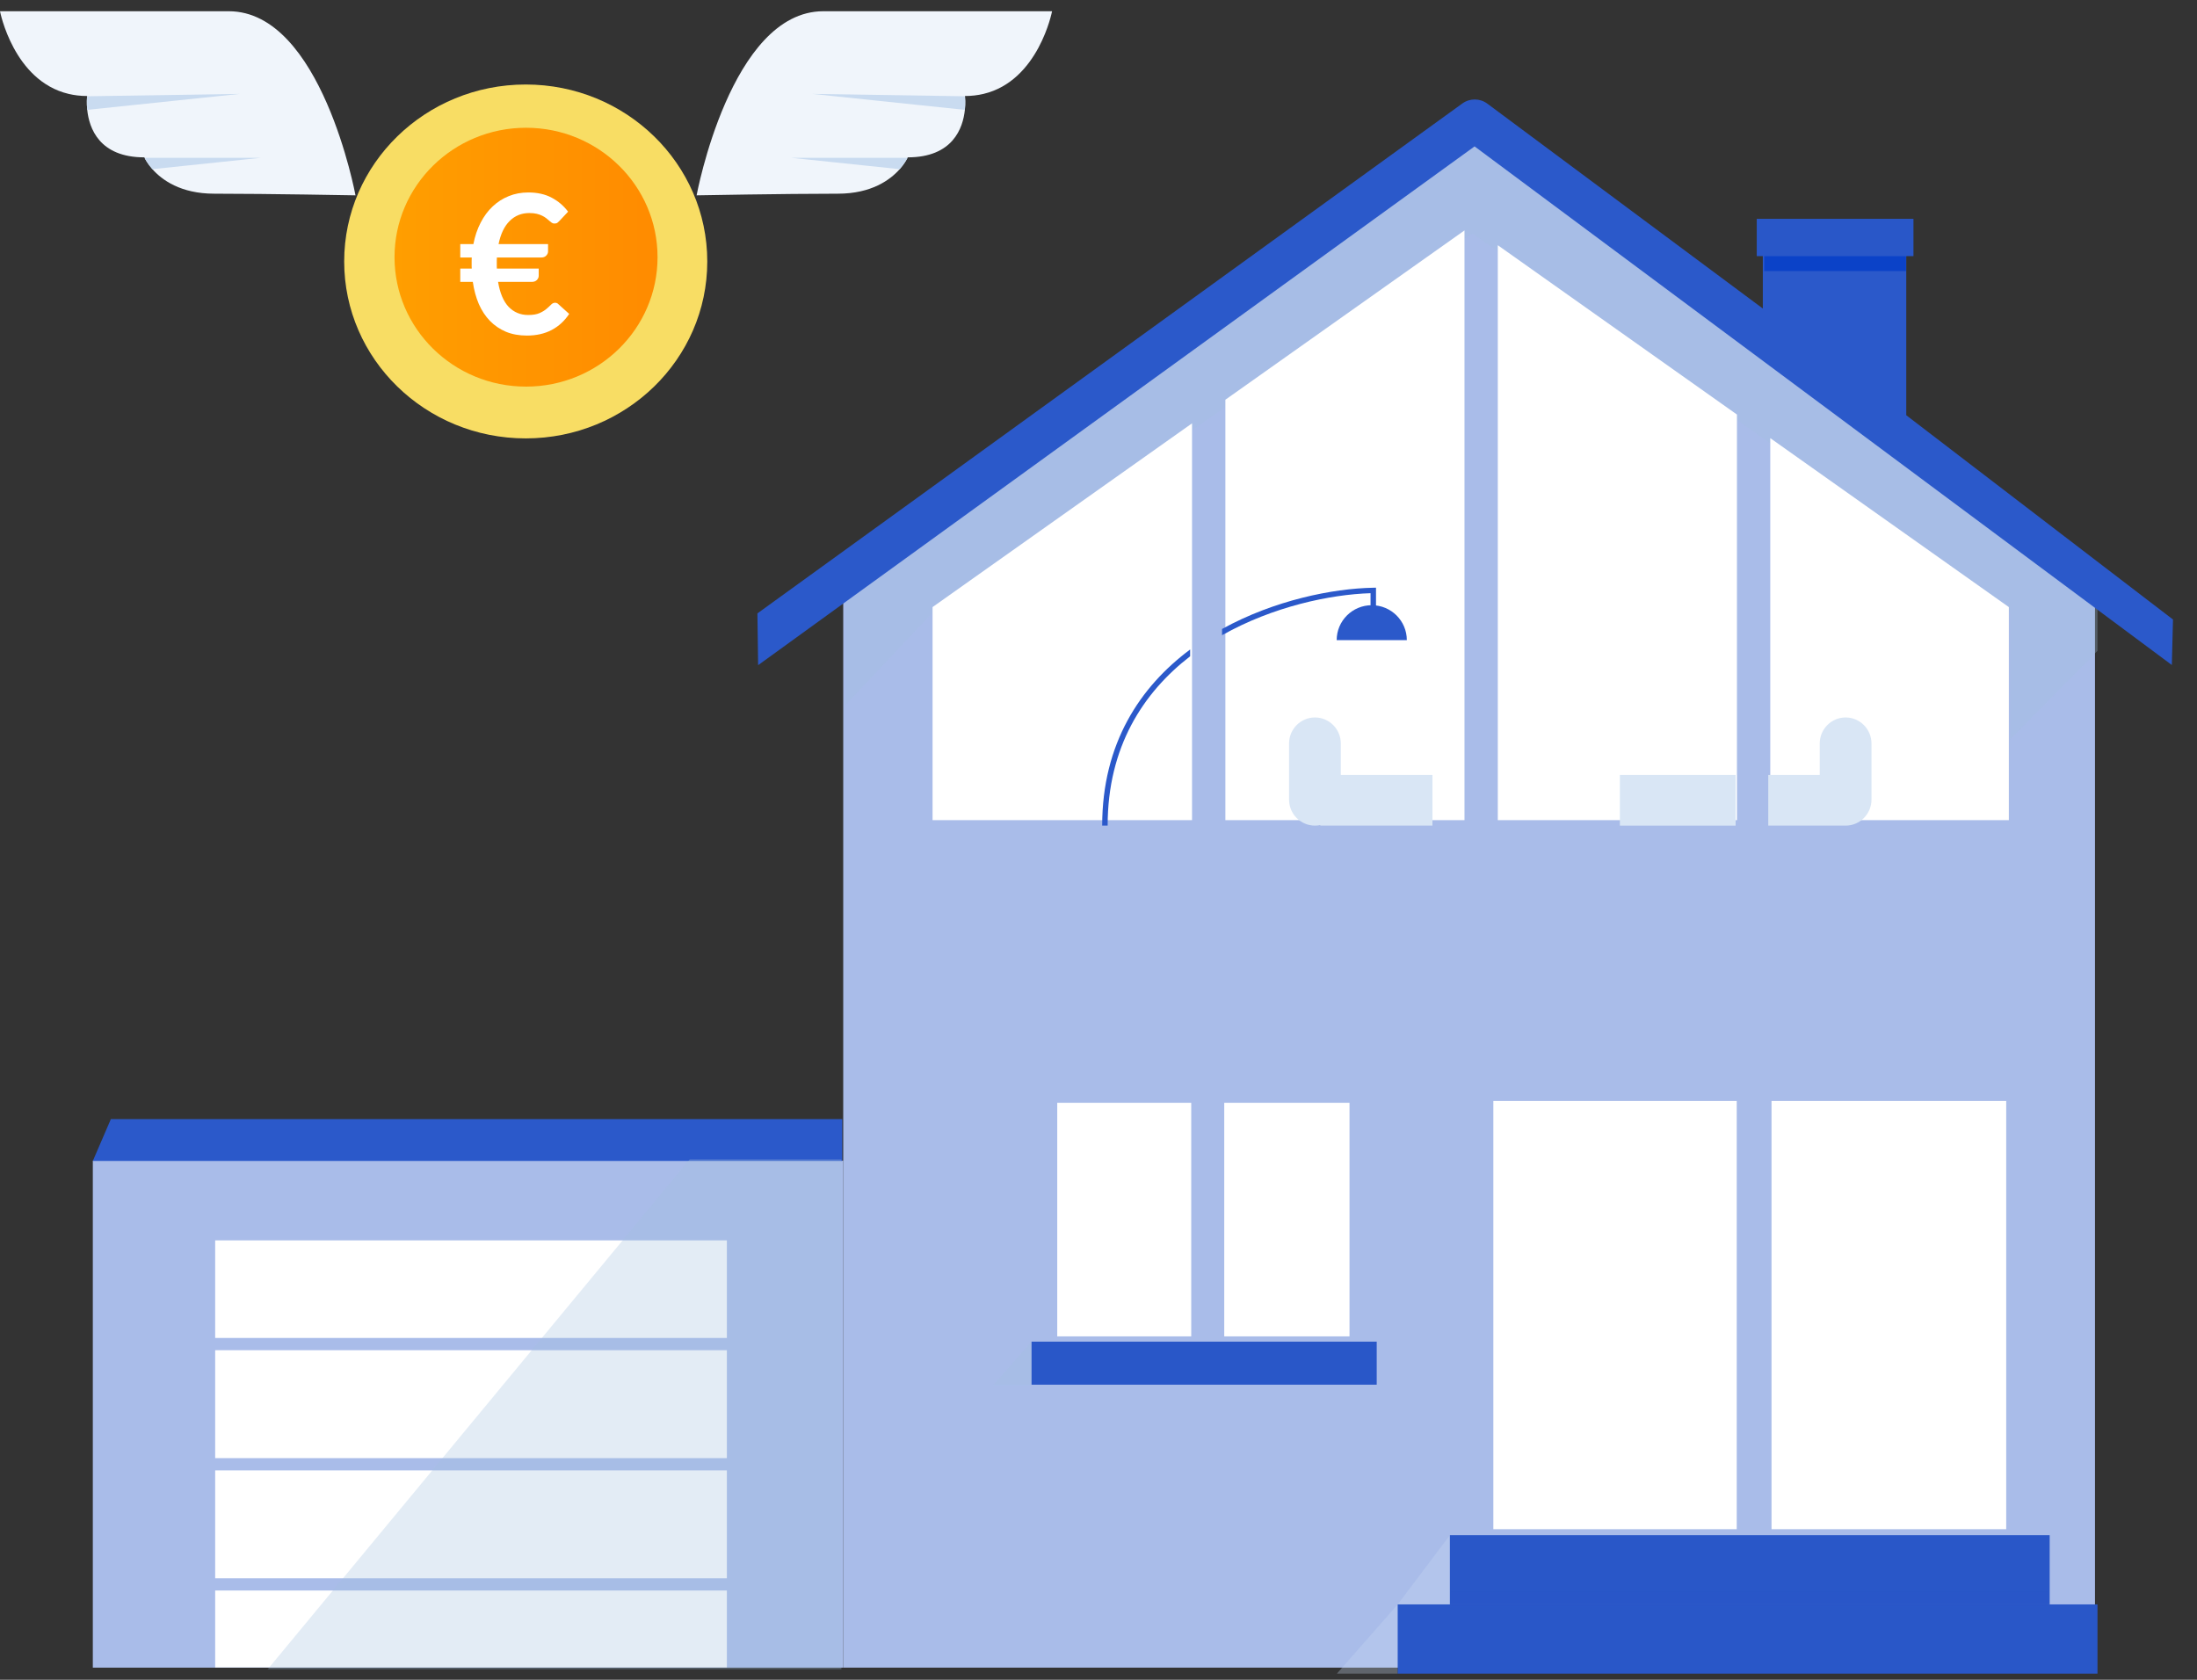
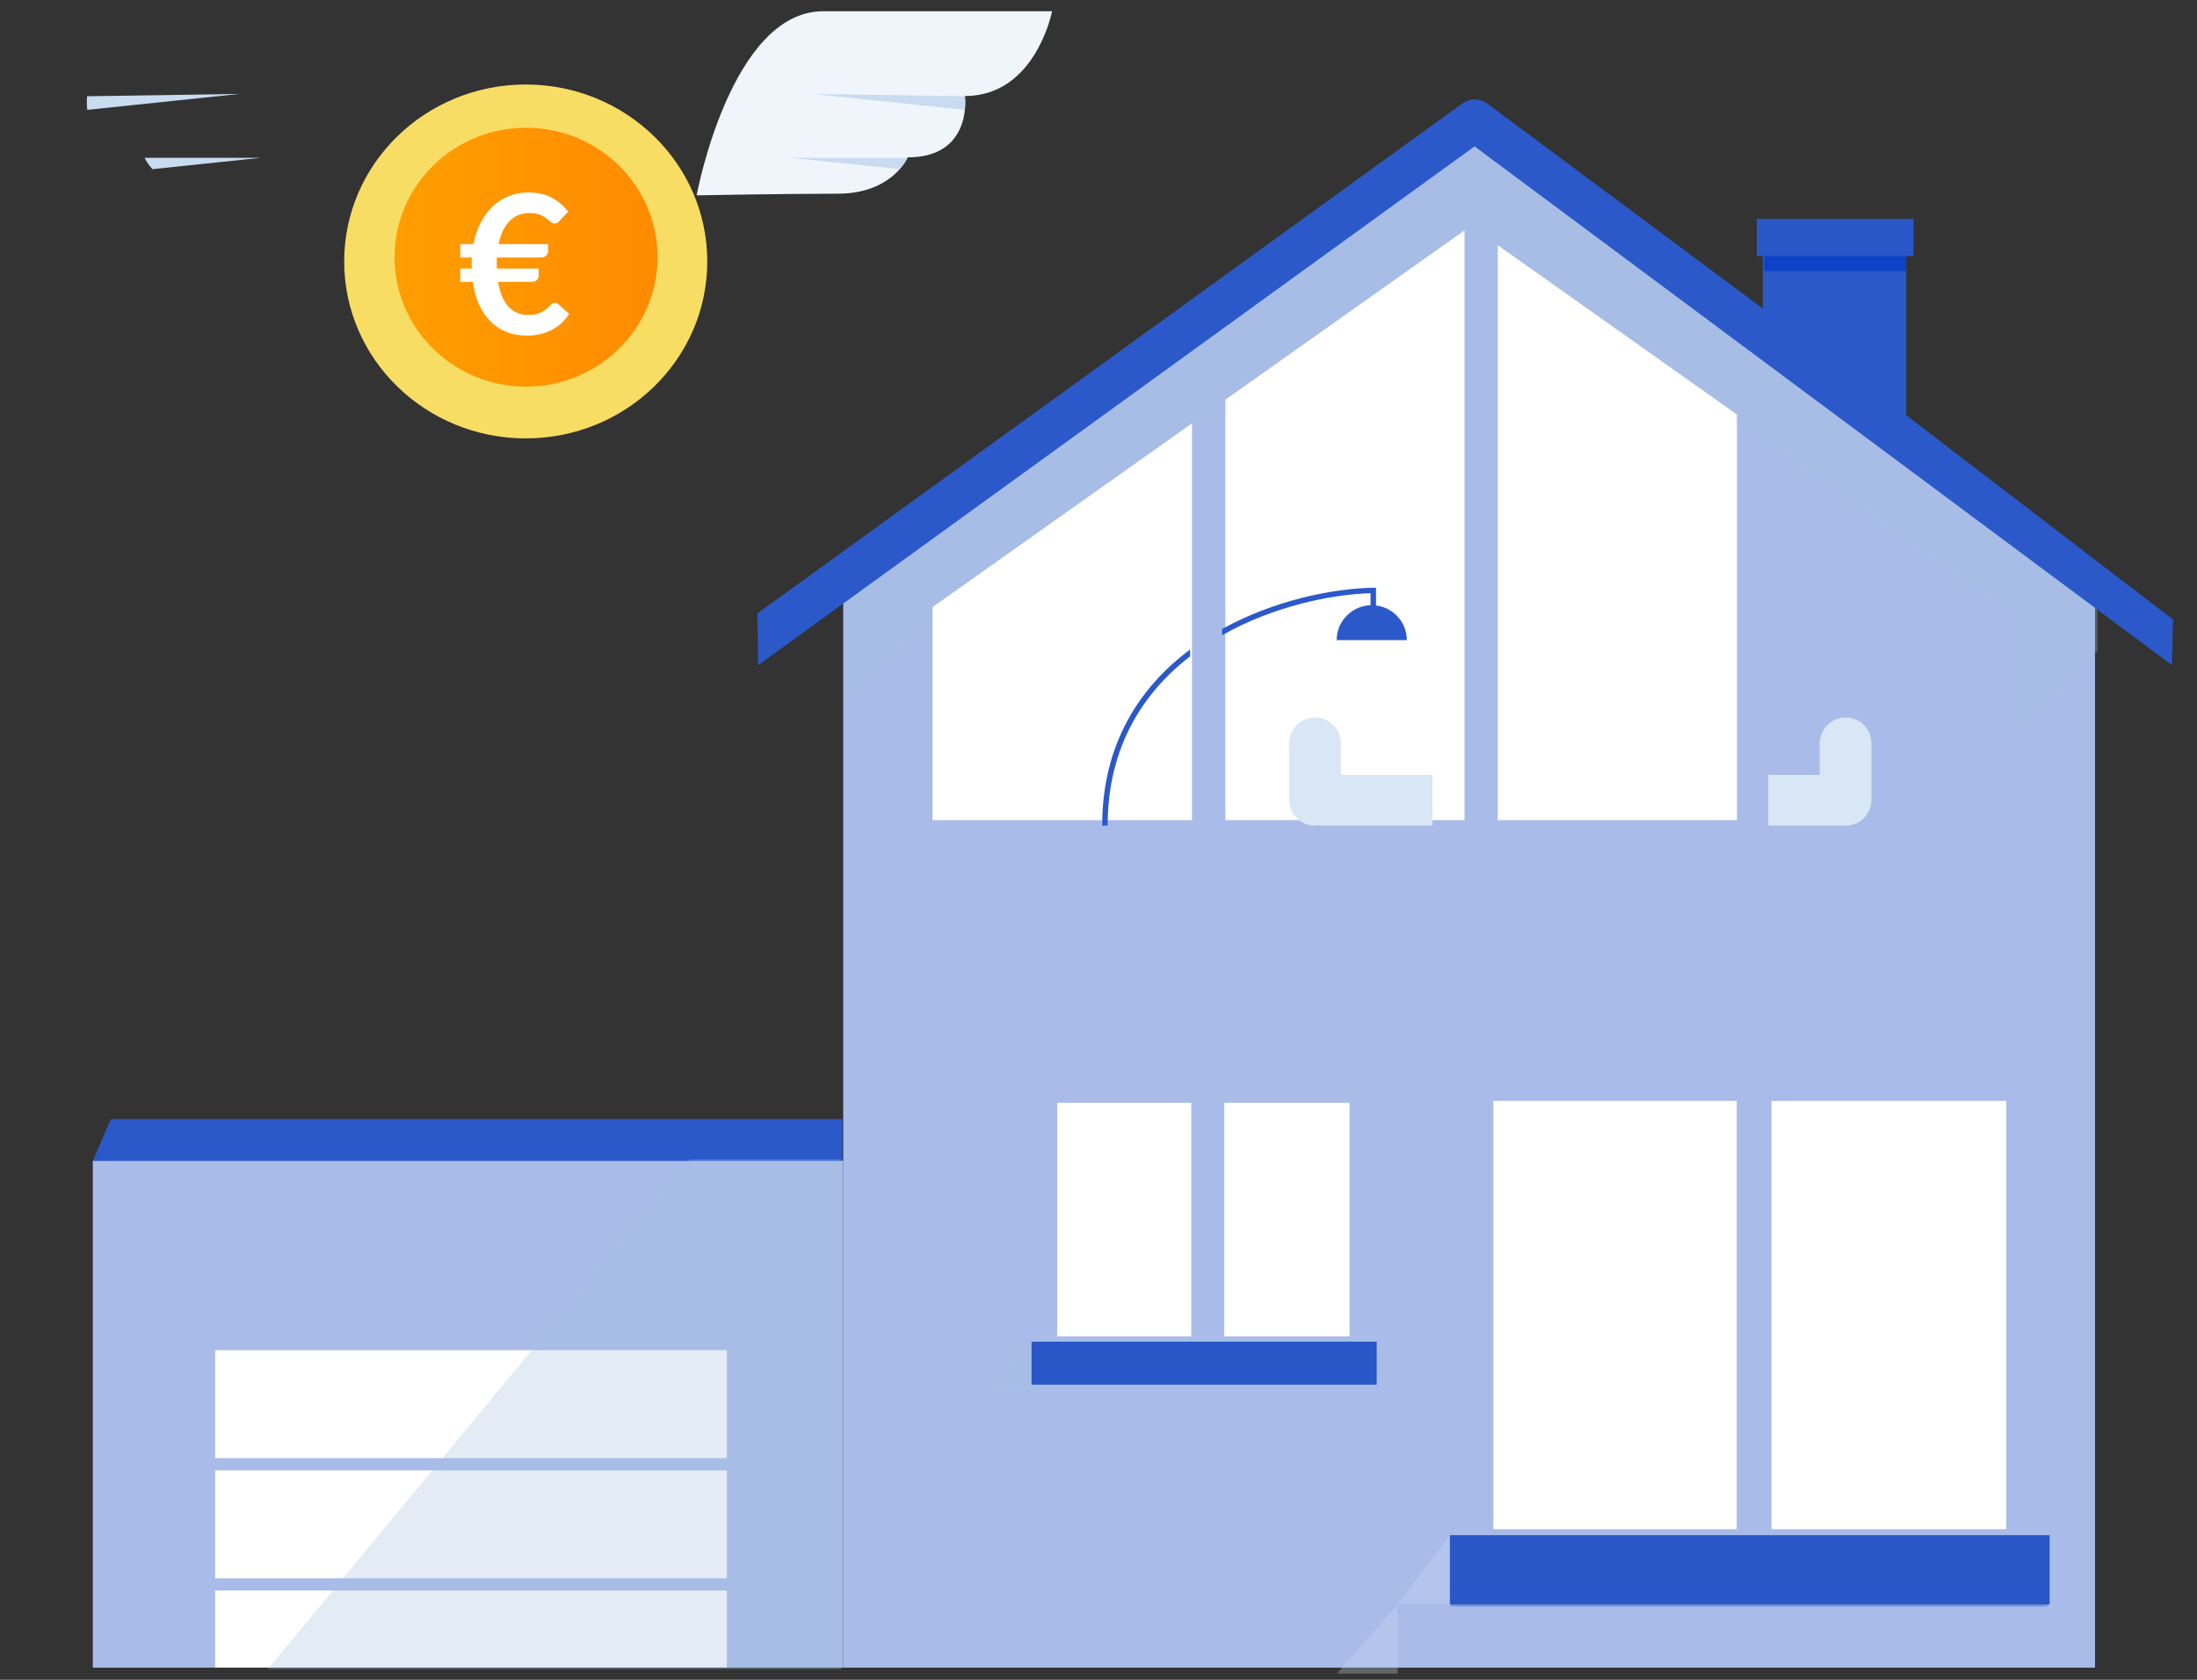
<svg xmlns="http://www.w3.org/2000/svg" width="68" height="52" viewBox="0 0 68 52" fill="none">
  <rect x="0" y="0" width="68" height="52" fill="#333333" stroke="none" />
  <path d="M16.272 13.571C19.376 13.571 21.891 11.119 21.891 8.094C21.891 5.069 19.376 2.616 16.272 2.616C13.169 2.616 10.653 5.069 10.653 8.094C10.653 11.119 13.169 13.571 16.272 13.571Z" fill="#F8DD64" />
  <path d="M16.282 11.968C18.53 11.968 20.352 10.174 20.352 7.961C20.352 5.749 18.53 3.955 16.282 3.955C14.034 3.955 12.211 5.749 12.211 7.961C12.211 10.174 14.034 11.968 16.282 11.968Z" fill="url(#paint0_linear)" />
  <path d="M14.246 7.557H14.652C14.699 7.312 14.774 7.092 14.875 6.896C14.977 6.697 15.101 6.529 15.248 6.391C15.394 6.253 15.56 6.146 15.745 6.072C15.931 5.996 16.132 5.958 16.35 5.958C16.633 5.958 16.875 6.012 17.076 6.12C17.278 6.226 17.447 6.371 17.583 6.553L17.318 6.836C17.297 6.858 17.276 6.878 17.253 6.896C17.231 6.912 17.2 6.92 17.159 6.92C17.13 6.92 17.104 6.912 17.079 6.896C17.057 6.88 17.032 6.86 17.003 6.836C16.975 6.811 16.943 6.785 16.909 6.757C16.874 6.729 16.832 6.703 16.783 6.679C16.736 6.655 16.681 6.635 16.616 6.619C16.55 6.603 16.473 6.595 16.383 6.595C16.143 6.595 15.941 6.676 15.776 6.839C15.611 7.001 15.496 7.24 15.431 7.557H16.963V7.785C16.963 7.831 16.944 7.874 16.905 7.914C16.869 7.952 16.818 7.971 16.753 7.971H15.379C15.377 8.006 15.376 8.04 15.376 8.074C15.376 8.106 15.376 8.139 15.376 8.173C15.376 8.197 15.376 8.221 15.376 8.245C15.376 8.269 15.377 8.292 15.379 8.314H16.674V8.539C16.674 8.586 16.654 8.629 16.616 8.669C16.577 8.707 16.526 8.726 16.463 8.726H15.416C15.473 9.07 15.582 9.328 15.742 9.498C15.905 9.666 16.107 9.751 16.347 9.751C16.493 9.751 16.61 9.732 16.698 9.693C16.787 9.653 16.86 9.609 16.915 9.561C16.972 9.513 17.018 9.47 17.055 9.432C17.094 9.392 17.135 9.372 17.18 9.372C17.203 9.372 17.222 9.376 17.238 9.384C17.255 9.39 17.272 9.403 17.29 9.423L17.617 9.717C17.474 9.934 17.293 10.1 17.073 10.216C16.854 10.331 16.598 10.388 16.307 10.388C16.067 10.388 15.851 10.349 15.66 10.27C15.471 10.19 15.306 10.078 15.165 9.934C15.025 9.79 14.91 9.615 14.82 9.411C14.733 9.207 14.671 8.978 14.634 8.726H14.246V8.314H14.601C14.599 8.292 14.598 8.269 14.598 8.245C14.598 8.221 14.598 8.197 14.598 8.173C14.598 8.139 14.598 8.106 14.598 8.074C14.598 8.04 14.599 8.006 14.601 7.971H14.246V7.557Z" fill="white" />
-   <path d="M2.125 2.907C0.415 2.503 0 0.348 0 0.348H7.081C9.948 0.348 11.003 6.047 11.003 6.047C11.003 6.047 8.317 5.996 6.63 5.996C5.587 5.996 5.007 5.565 4.717 5.237C4.568 5.069 4.495 4.928 4.475 4.885C4.47 4.876 4.468 4.871 4.468 4.871C3.068 4.871 2.758 3.961 2.7 3.401C2.677 3.183 2.692 3.018 2.697 2.98L2.698 2.972C2.492 2.972 2.301 2.949 2.125 2.907Z" fill="#F0F5FB" />
  <path d="M30.439 2.907C32.148 2.503 32.563 0.348 32.563 0.348H25.482C22.616 0.348 21.561 6.047 21.561 6.047C21.561 6.047 24.247 5.996 25.933 5.996C26.976 5.996 27.556 5.565 27.847 5.237C27.995 5.069 28.068 4.928 28.089 4.885C28.093 4.876 28.095 4.871 28.095 4.871C29.495 4.871 29.806 3.961 29.864 3.401C29.886 3.183 29.871 3.018 29.867 2.98L29.866 2.972C30.071 2.972 30.262 2.949 30.439 2.907Z" fill="#F0F5FB" />
  <path d="M2.7 3.401L7.418 2.907L2.697 2.98C2.692 3.018 2.677 3.183 2.7 3.401Z" fill="#C9DBF0" />
  <path d="M25.145 2.907L29.864 3.401C29.886 3.183 29.871 3.018 29.867 2.98L25.145 2.907Z" fill="#C9DBF0" />
  <path d="M27.847 5.237C27.995 5.069 28.068 4.928 28.089 4.885H24.487L27.847 5.237Z" fill="#C9DBF0" />
  <path d="M4.717 5.237C4.568 5.069 4.495 4.928 4.474 4.885H8.076L4.717 5.237Z" fill="#C9DBF0" />
  <path d="M45.471 3.408L26.099 17.805V51.624H64.843V17.805L45.471 3.408Z" fill="#A9BCE9" />
  <path d="M26.099 35.929H2.873V51.624L26.099 51.624L26.099 35.929Z" fill="#A9BCE9" />
  <path opacity="0.3" d="M43.261 51.809H41.378L43.261 49.666V51.809Z" fill="#C9DBF0" />
  <path opacity="0.3" d="M44.876 49.666H43.261L44.876 47.523V49.666Z" fill="#C9DBF0" />
  <path opacity="0.3" d="M62.224 18.961V22.879L64.92 20.146V18.774L46.011 4.263L26.177 18.478V21.81L28.858 18.966L45.571 7.224L62.224 18.961Z" fill="#A1BEDD" />
-   <path opacity="0.3" d="M31.928 42.87H30.757L31.928 41.532V42.87Z" fill="#A1BEDD" />
+   <path opacity="0.3" d="M31.928 42.87H30.757L31.928 41.532Z" fill="#A1BEDD" />
  <path d="M42.611 41.532H31.928V42.864H42.611V41.532Z" fill="#2957C8" />
  <path d="M44.876 47.523H63.44V49.666H44.876V47.523Z" fill="#2957C8" />
-   <path d="M64.92 49.666V51.809H43.261V49.666H64.92Z" fill="#2957C8" />
  <path d="M28.864 18.793L36.895 13.105V25.388H28.864V18.793Z" fill="white" />
  <path d="M45.328 25.388H37.927V12.374L45.328 7.133V25.388Z" fill="white" />
  <path d="M46.359 25.388H53.761V12.833L46.359 7.591V25.388Z" fill="white" />
-   <path d="M62.176 25.388H54.792V13.563L62.176 18.793V25.388Z" fill="white" />
-   <path d="M6.66 38.397H22.498V41.418H6.66V38.397Z" fill="white" />
  <path d="M6.66 41.797H22.498V45.138H6.66V41.797Z" fill="white" />
  <path d="M6.66 45.517V48.858H22.498V45.517H6.66Z" fill="white" />
  <path d="M6.66 51.618V49.236H22.498V51.618H6.66Z" fill="white" />
  <path d="M36.87 34.138H32.723V41.369H36.87V34.138Z" fill="white" />
  <path d="M37.892 41.369H41.769V34.138H37.892V41.369Z" fill="white" />
  <path d="M46.221 34.079H53.754V47.338H54.831V34.079H62.095V47.338H46.221V34.079Z" fill="white" />
  <path d="M39.898 23.016C39.898 22.571 40.257 22.21 40.699 22.21C41.142 22.21 41.5 22.571 41.5 23.016V23.988H44.336V25.558H40.865V25.541C40.812 25.552 40.756 25.558 40.699 25.558C40.257 25.558 39.898 25.197 39.898 24.752V23.016Z" fill="#D9E6F5" />
  <path d="M57.124 22.21C56.682 22.21 56.323 22.571 56.323 23.016V23.988H54.73V25.558H57.124C57.566 25.558 57.925 25.197 57.925 24.752V23.016C57.925 22.571 57.566 22.21 57.124 22.21Z" fill="#D9E6F5" />
-   <path d="M53.72 25.558V23.988H50.137V25.558L53.72 25.558Z" fill="#D9E6F5" />
  <path d="M42.458 18.735C41.858 18.735 41.372 19.219 41.372 19.816H43.543C43.543 19.219 43.057 18.735 42.458 18.735Z" fill="#2B59CA" />
  <path d="M36.837 20.105C35.293 21.256 34.114 23.008 34.114 25.558H34.283C34.283 23.126 35.379 21.442 36.837 20.316V20.105Z" fill="#2B59CA" />
  <path d="M37.824 19.664C39.398 18.775 41.174 18.402 42.42 18.363V18.775H42.589V18.192L42.503 18.194C41.251 18.217 39.442 18.579 37.824 19.471V19.664Z" fill="#2B59CA" />
  <path d="M45.262 3.203C45.493 3.036 45.806 3.038 46.034 3.208L54.562 9.551V6.808H59.001V12.854L67.257 19.178L67.221 20.586L45.64 4.532L23.465 20.591L23.443 18.988L45.262 3.203Z" fill="#2B59CA" />
  <path d="M26.069 34.644L3.431 34.644L2.873 35.939L26.069 35.939V34.644Z" fill="#2B59CA" />
  <rect opacity="0.4" x="44.906" y="49.269" width="18.476" height="0.462" fill="#2957C8" />
  <path opacity="0.3" d="M26.042 51.675V35.888L21.348 35.888L8.285 51.675H26.042Z" fill="#A1BEDD" />
  <rect x="54.374" y="6.774" width="4.85" height="1.155" fill="#2957C8" />
  <rect x="54.605" y="7.929" width="4.388" height="0.462" fill="#0B42C8" />
  <defs>
    <linearGradient id="paint0_linear" x1="12.211" y1="7.961" x2="20.352" y2="7.961" gradientUnits="userSpaceOnUse">
      <stop stop-color="#FF9E00" />
      <stop offset="1" stop-color="#FF8B00" />
    </linearGradient>
  </defs>
</svg>